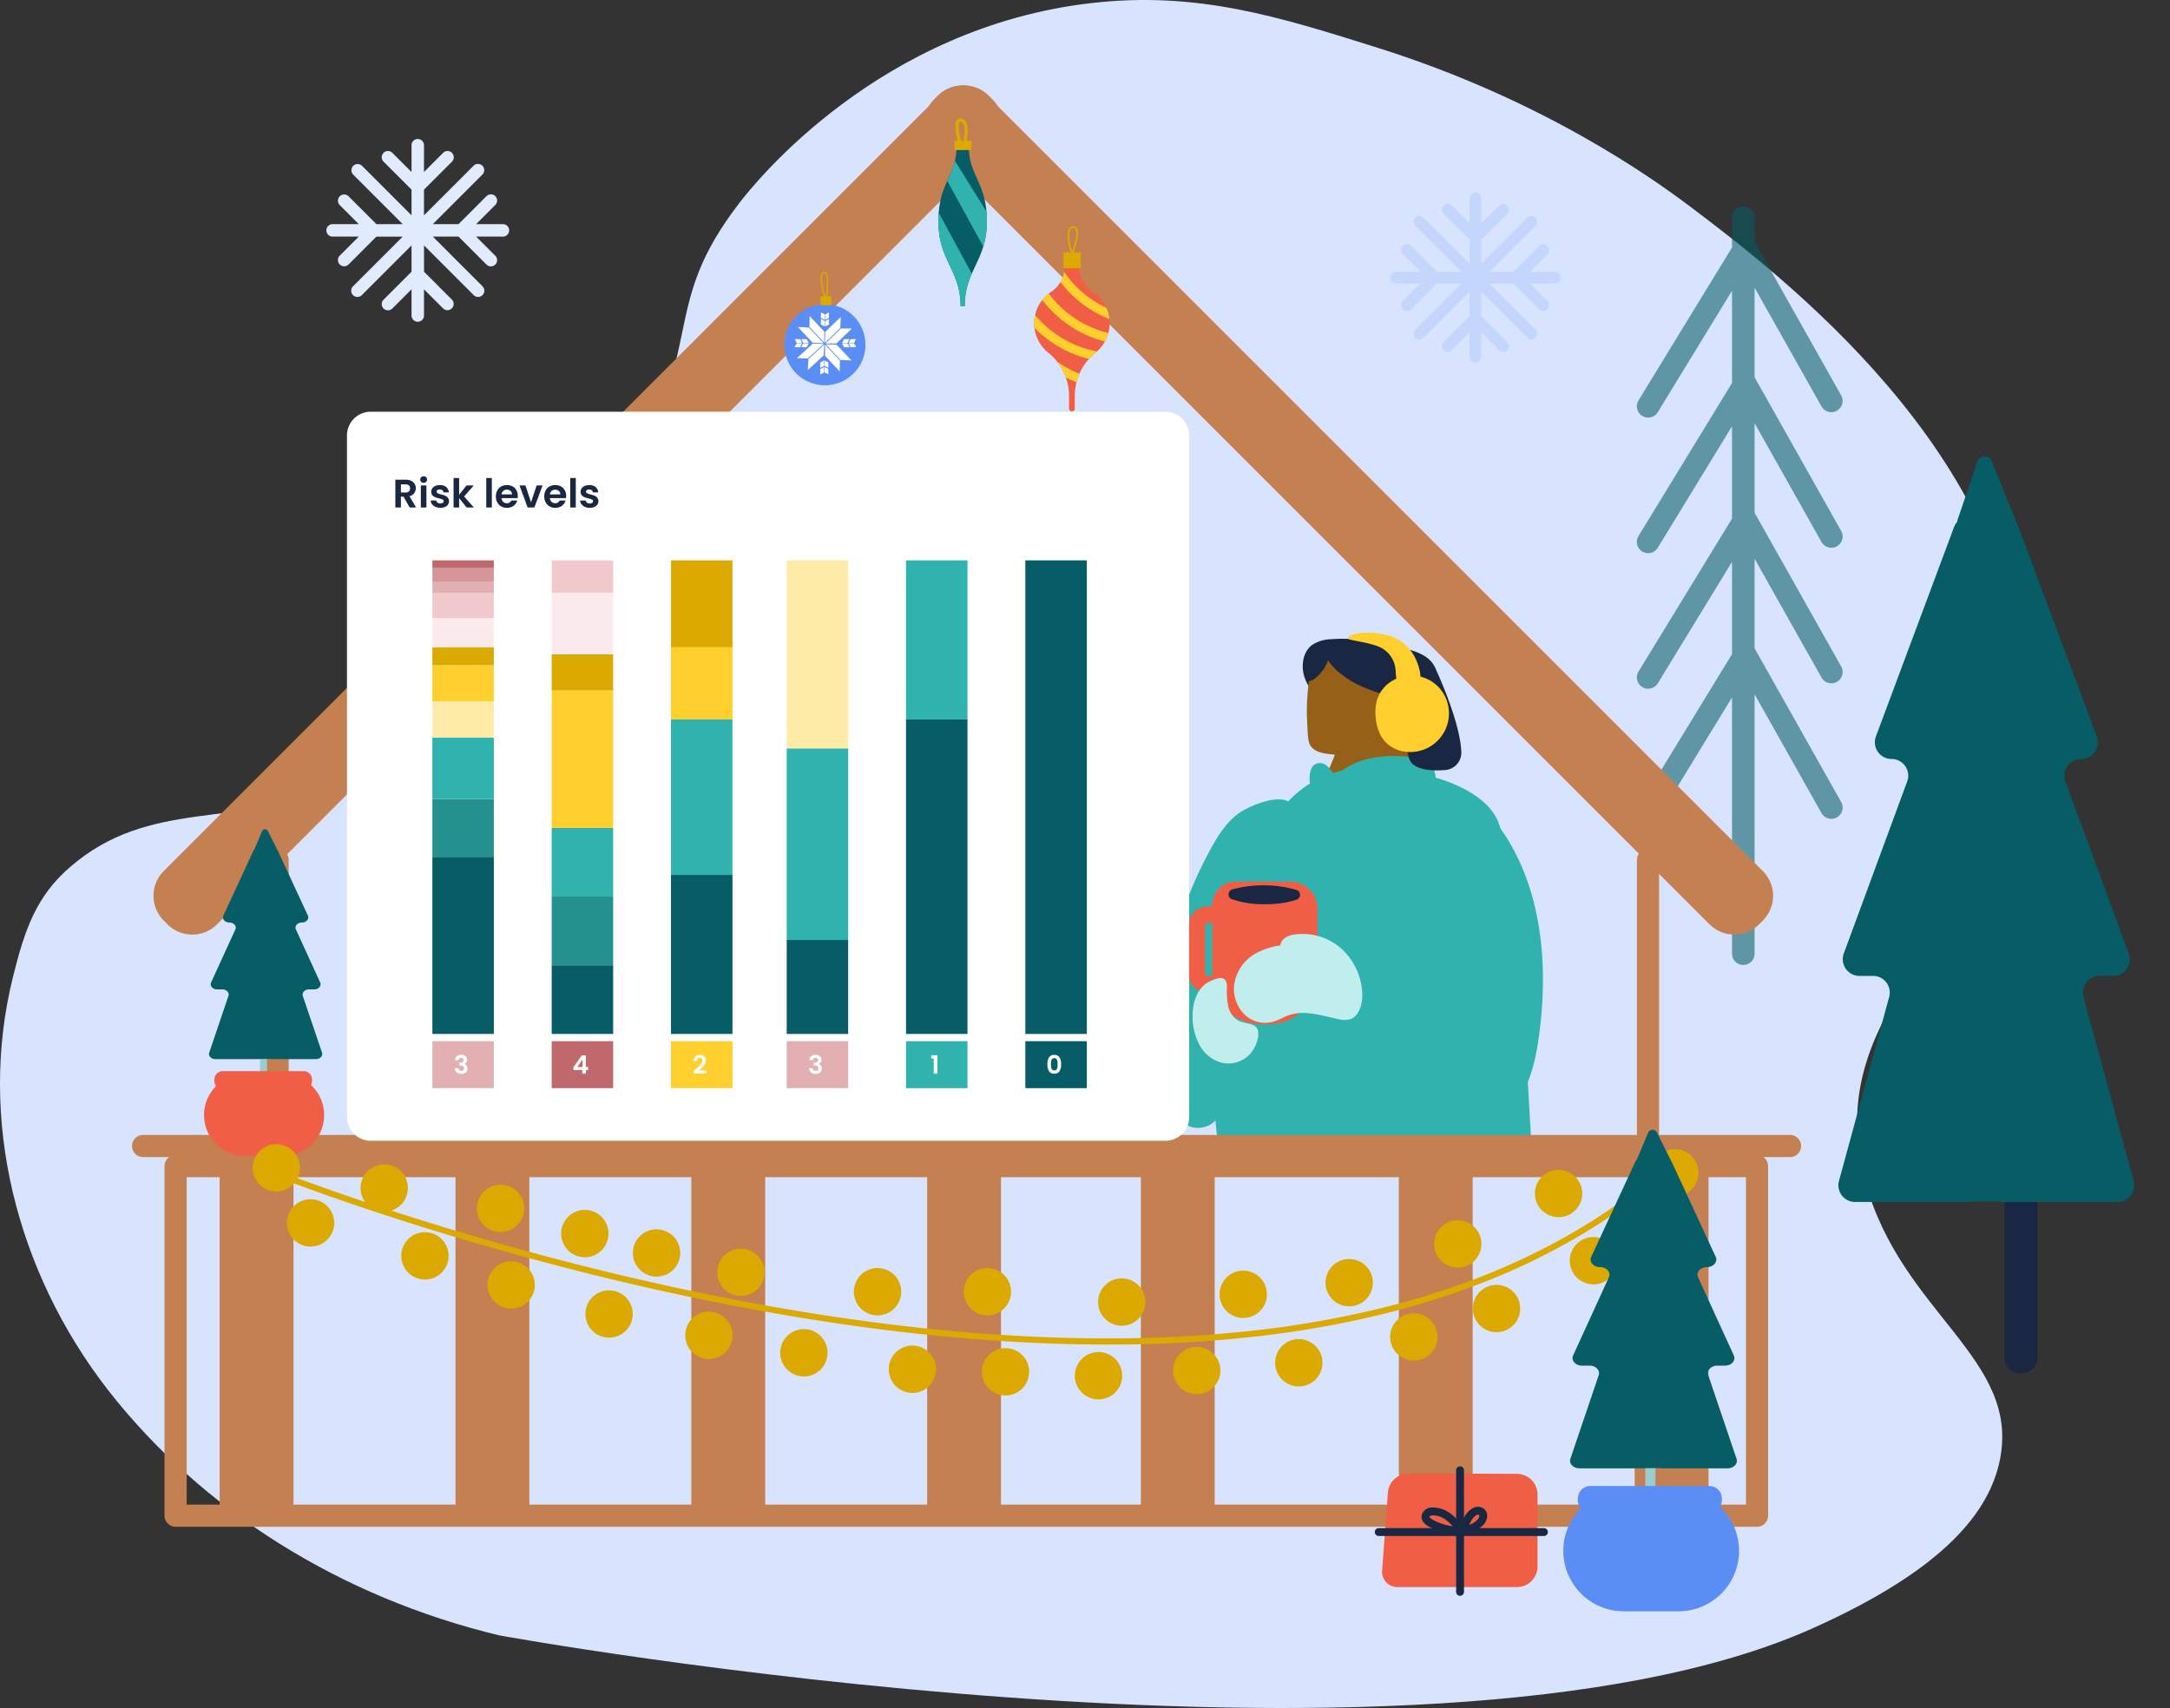
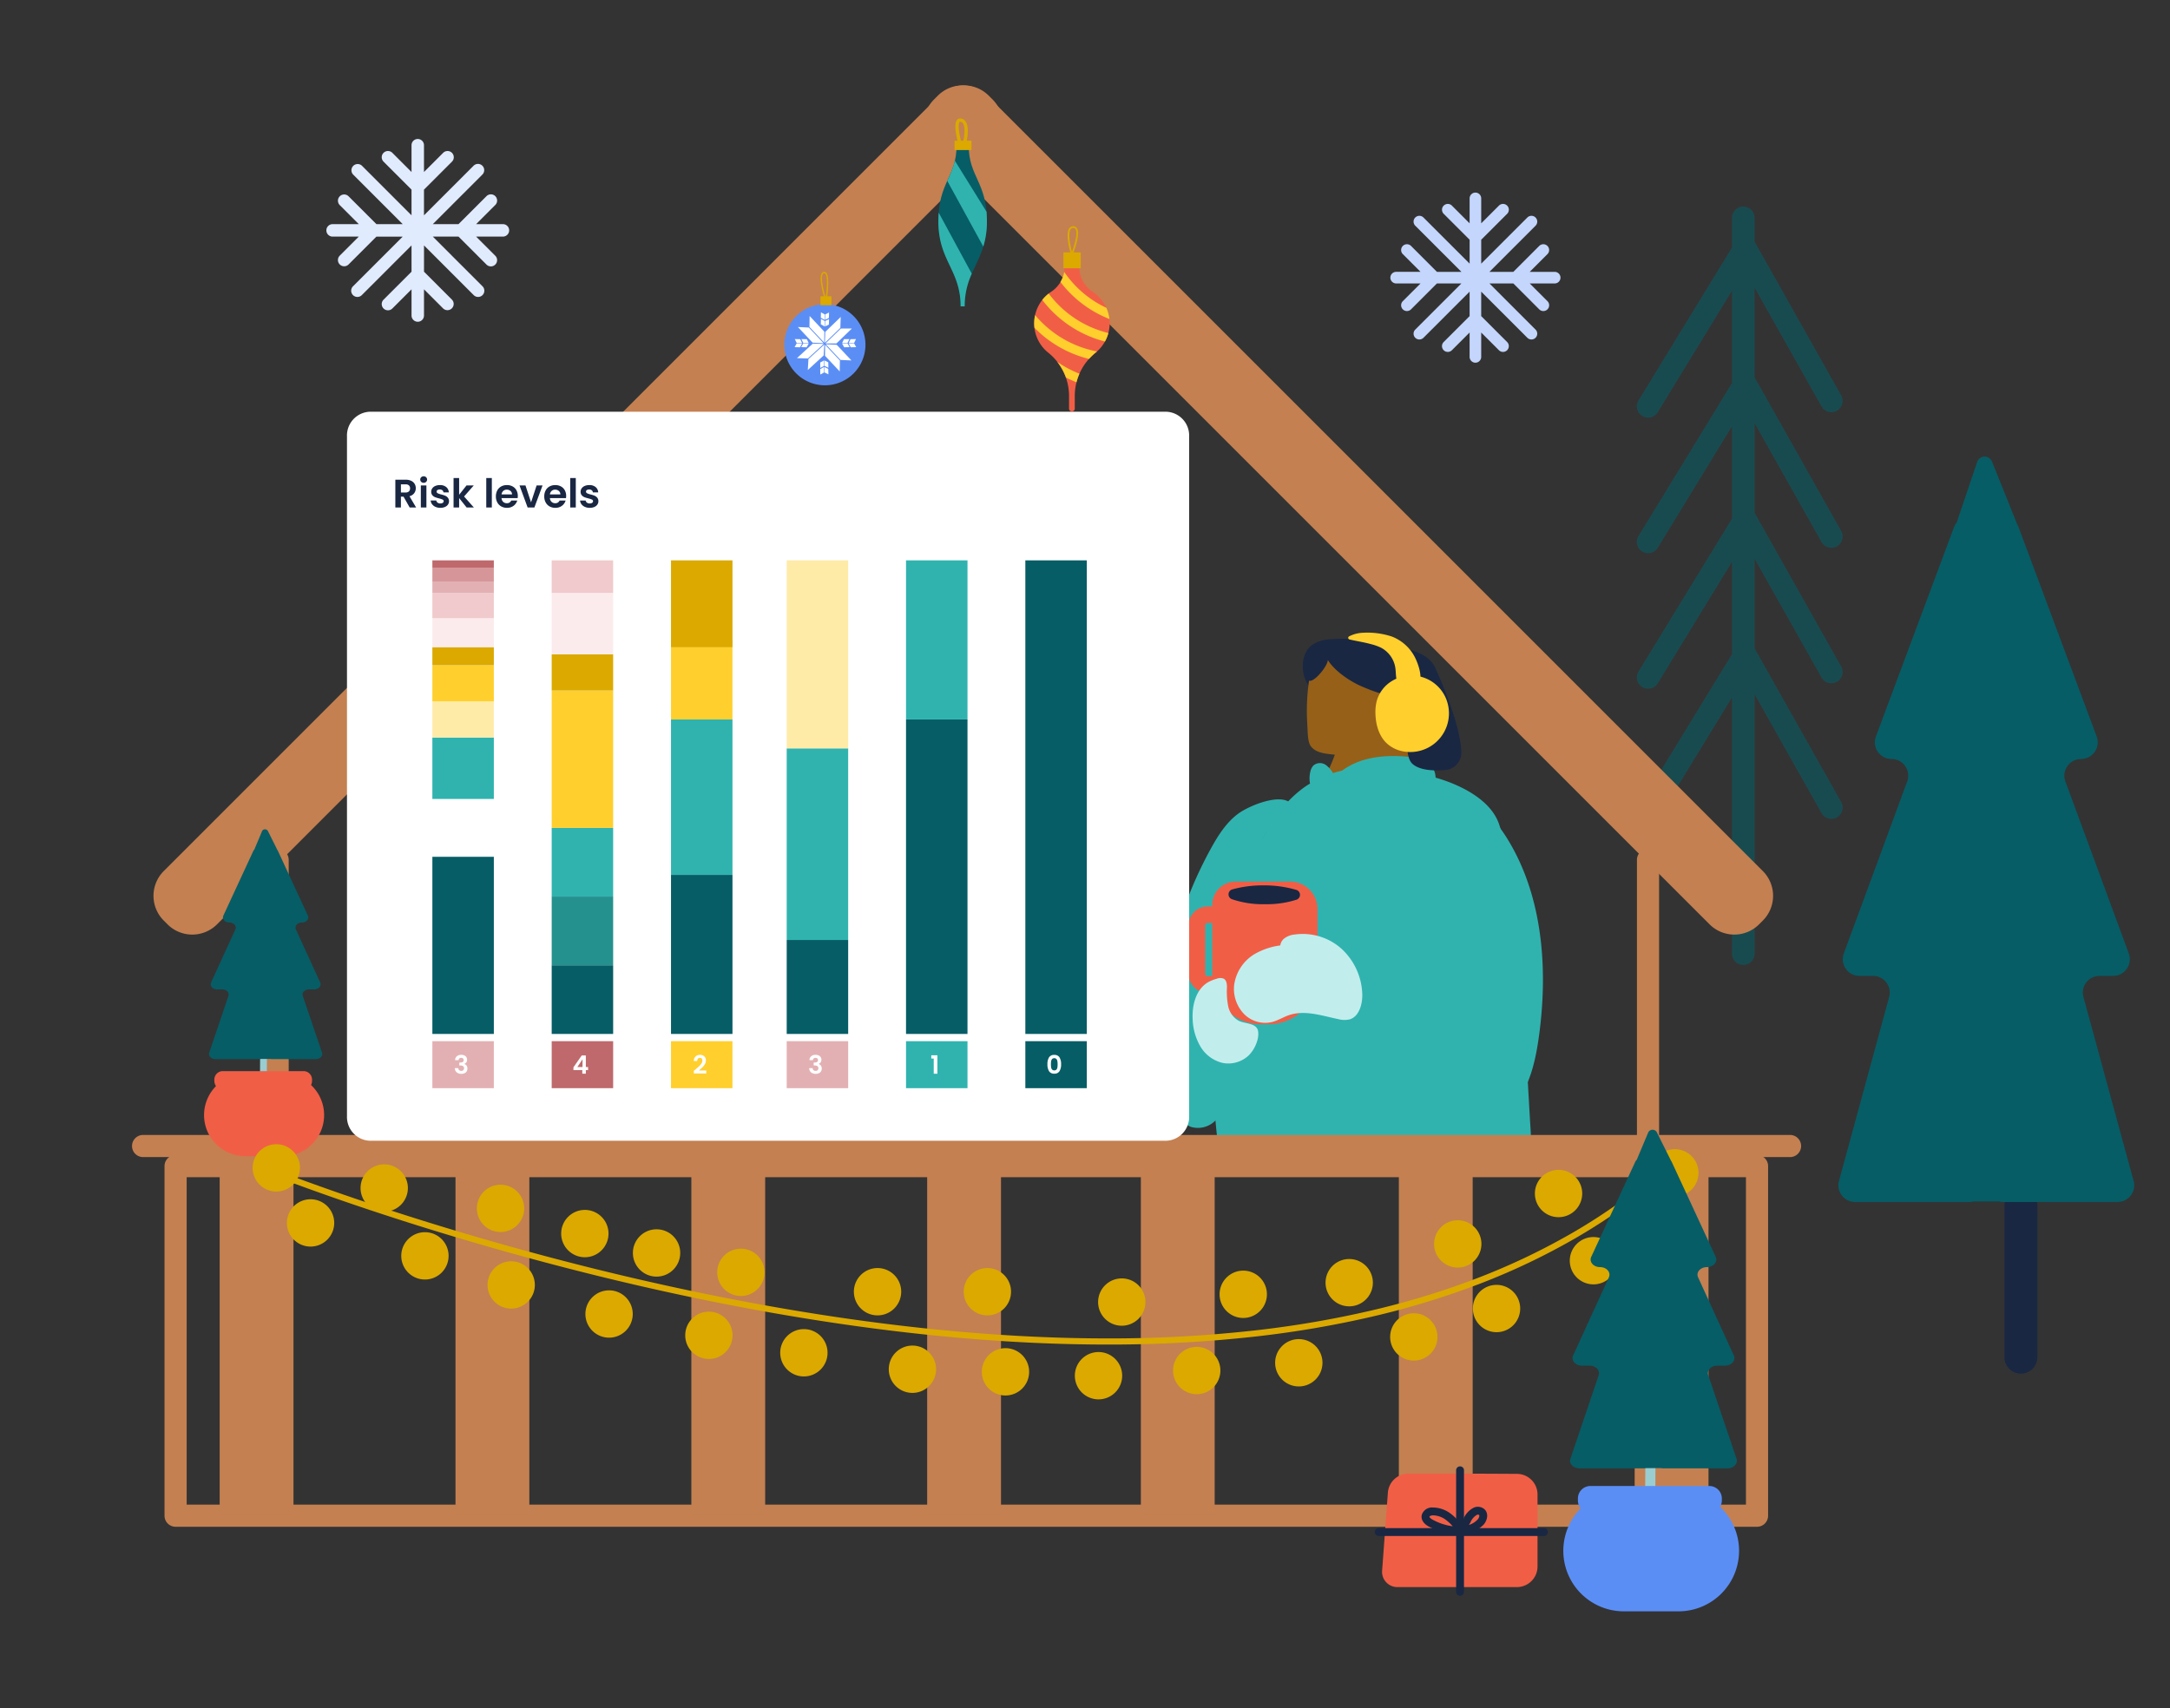
<svg xmlns="http://www.w3.org/2000/svg" width="600.166" height="472.455" viewBox="0 0 600.166 472.455">
  <rect x="0" y="0" width="600.166" height="472.455" fill="#333333" stroke="none" />
  <defs>
    <clipPath id="clip-path">
      <rect id="Rectangle_478" data-name="Rectangle 478" width="600.166" height="472.454" fill="none" />
    </clipPath>
    <clipPath id="clip-path-3">
      <rect id="Rectangle_465" data-name="Rectangle 465" width="559.256" height="472.454" fill="#d8e4fe" />
    </clipPath>
    <clipPath id="clip-path-4">
      <rect id="Rectangle_466" data-name="Rectangle 466" width="56.884" height="209.784" fill="none" />
    </clipPath>
  </defs>
  <g id="Group_1213" data-name="Group 1213" transform="translate(4058.583 -5553)">
    <g id="Group_1211" data-name="Group 1211" transform="translate(-4058.583 5553)">
      <g id="Group_897" data-name="Group 897" clip-path="url(#clip-path)">
        <g id="Group_896" data-name="Group 896">
          <g id="Group_895" data-name="Group 895" clip-path="url(#clip-path)">
            <g id="Group_891" data-name="Group 891">
              <g id="Group_890" data-name="Group 890">
                <g id="Group_889" data-name="Group 889" clip-path="url(#clip-path-3)">
-                   <path id="Path_2960" data-name="Path 2960" d="M172.023,137.554c23.754-43.306,10.054-52.306,32.527-81.489C208.7,50.674,243.082,7.459,302.132.818c29.116-3.273,51.5,3.775,78.995,12.431,45.4,14.3,75.7,35.844,86.739,44.2C491.408,75.26,558.593,126.1,559.251,192.8c.617,62.472-57.7,80.91-43.37,133.973,9.856,36.507,43.178,48.973,37.174,77.346-2.866,13.542-14.472,29.69-52.055,46.431-108.212,48.2-362.886,1.816-362.886,1.816-43.982-10.555-82.36-34.643-108.344-68C4.367,351.541-6.095,309.395,3.536,270.437,6.81,257.193,9.964,247.956,19.413,239.8c21.978-18.969,45.653-10.743,77.439-22.446,39.343-14.485,58.734-49.836,75.171-79.8" transform="translate(0 0)" fill="#d8e4fe" />
-                 </g>
+                   </g>
              </g>
            </g>
            <g id="Group_894" data-name="Group 894" transform="translate(462.737 65.511)" opacity="0.58">
              <g id="Group_893" data-name="Group 893" transform="translate(-10 -8.379)">
                <g id="Group_892" data-name="Group 892" clip-path="url(#clip-path-4)">
                  <path id="Path_2961" data-name="Path 2961" d="M414.037,153.6a3.12,3.12,0,1,0,5.438-3.062l-23.86-42.364c-.027-.046-.058-.088-.087-.132v-24.8L414.037,116.1a3.12,3.12,0,1,0,5.438-3.062l-23.86-42.364c-.027-.046-.058-.088-.087-.132V63.927a3.12,3.12,0,1,0-6.24,0v8.2L363.451,114.4a3.121,3.121,0,1,0,5.326,3.254l20.512-33.565v25.527L363.451,151.9a3.121,3.121,0,1,0,5.326,3.254l20.512-33.564v25.527l-25.837,42.279a3.121,3.121,0,1,0,5.326,3.254l20.512-33.565v25.527l-25.837,42.279a3.121,3.121,0,1,0,5.326,3.254l20.512-33.564V267.47a3.12,3.12,0,1,0,6.24,0V195.722l18.509,32.862a3.12,3.12,0,0,0,5.438-3.062l-23.86-42.363c-.027-.046-.058-.088-.087-.132v-24.8l18.509,32.863a3.12,3.12,0,1,0,5.438-3.062l-23.86-42.364c-.027-.046-.058-.088-.087-.132v-24.8Z" transform="translate(-362.993 -60.806)" fill="#065d66" />
                </g>
              </g>
            </g>
            <path id="Path_2962" data-name="Path 2962" d="M443.89,311.7a4.553,4.553,0,0,1-4.554-4.553V265.25a4.553,4.553,0,1,1,9.107,0v41.894a4.552,4.552,0,0,1-4.553,4.553" transform="translate(115.043 68.265)" fill="#192743" />
            <path id="Path_2963" data-name="Path 2963" d="M492.435,305.854l-13.879-50.873a4.615,4.615,0,0,1,4.452-5.829h3.762a4.615,4.615,0,0,0,4.331-6.21l-17.532-47.581a4.615,4.615,0,0,1,4.329-6.211,4.614,4.614,0,0,0,4.323-6.227l-21.582-57.838a5.267,5.267,0,0,0-.4-.835l-.005-.02-6.965-17.348a2.185,2.185,0,0,0-4.1.114l-5.542,16.37v.212a4.83,4.83,0,0,0-.888,1.508L421.16,182.924a4.615,4.615,0,0,0,4.324,6.227,4.615,4.615,0,0,1,4.329,6.211l-17.532,47.581a4.614,4.614,0,0,0,4.329,6.21h3.763a4.614,4.614,0,0,1,4.451,5.829l-13.878,50.873a4.614,4.614,0,0,0,4.452,5.828h31.668a4.6,4.6,0,0,0,1.094-.144h7.06a4.613,4.613,0,0,0,1.1.144h31.668a4.614,4.614,0,0,0,4.452-5.828" transform="translate(97.667 20.793)" fill="#065d66" />
            <path id="Path_2964" data-name="Path 2964" d="M322.013,147.742c-1.507-3.032-5.032-4.217-8.217-5.036-6.706-1.725-13.6-3.114-20.465-2.551a9.791,9.791,0,0,0-5.248,1.61c-2.671,2.037-3.137,6.2-1.874,9.413s3.864,5.632,6.511,7.745a26.864,26.864,0,0,0,8.576,4.993,11.5,11.5,0,0,0,9.518-.893c1.86-1.185,3.309-2.933,5.169-4.129,1.3-.838,2.8-1.412,4.028-2.372a7.755,7.755,0,0,0,2-8.78" transform="translate(74.77 36.667)" fill="#192743" />
            <path id="Path_2965" data-name="Path 2965" d="M320.1,151.747a3.86,3.86,0,0,1,1.293,1.523,6.827,6.827,0,0,1-6.833,9.936c3.057,6.083.82,15.559,3.669,21.318a5.146,5.146,0,0,1,.395,2.766c-.144,1.508,4.018-.736,3.094.467q-1.293,1.683-2.6,3.355A6.523,6.523,0,0,1,317.8,192.5a6.006,6.006,0,0,1-2.3.842c-4.982,1.017-10.119.859-15.184,1.3-5,.434-9.937,1.454-14.9,2.222a.846.846,0,0,1-.666-.082.821.821,0,0,1-.231-.447,7.9,7.9,0,0,1-.317-2.622,10.661,10.661,0,0,1,.867-3.049c.8-2.028,7.167-13.875,7.615-14.891a44.747,44.747,0,0,0,2.077-4.895c-2.395-.28-5.127-.381-6.622-2.327-.829-1.08-.845-3.426-.925-4.785q-.1-1.809-.173-3.62a59.152,59.152,0,0,1,.588-9.725c1.523.449,5.2-4.163,5.2-5.752,1.8,3,6.181,5.964,9.4,7.328,2.5,1.059,6.789,2.9,9.559,2.353s5.039-4.676,8.313-2.6" transform="translate(74.415 37.882)" fill="#966018" />
            <path id="Path_2966" data-name="Path 2966" d="M307.49,139.726a21.587,21.587,0,0,0-7.955-1.016,9.162,9.162,0,0,0-3.812,1.006.463.463,0,0,0,.131.844c1.926.456,3.931.745,5.825,1.264a15.005,15.005,0,0,1,2.842.989,7.591,7.591,0,0,1,3.99,5.436c.313,1.89-.058,4.011,1.422,5.45a3.336,3.336,0,0,0,3.682.609c3.06-1.42,1.672-5.844.64-8.169a11.987,11.987,0,0,0-6.765-6.414" transform="translate(77.379 36.32)" fill="#ffcf2e" />
            <path id="Path_2967" data-name="Path 2967" d="M268.159,278.68c-.362-1.544-.6-3.134-.814-4.711a162.273,162.273,0,0,1,7.076-73.18c3.577-10.526,8.689-21.142,17.477-26.967.256-.169.522-.312.781-.471a8.02,8.02,0,0,1,.081-3.252,3.74,3.74,0,0,1,.811-1.706,2.776,2.776,0,0,1,3.571-.119,7.013,7.013,0,0,1,1.892,2.175q1.253-.4,2.536-.688c5.359-3.993,12.573-4.49,19.152-3.734a9.119,9.119,0,0,1,4.79,1.57,5.7,5.7,0,0,1,1.9,4.112c.206.061.414.116.62.178,6.009,1.81,14.545,5.739,16.93,12.678,3.147,9.154.395,19.528,1.629,29,.694,5.33,2.536,10.391,3.7,15.622,1.464,6.555,1.856,13.332,2.242,20.066l1.011,17.588a105.6,105.6,0,0,1,.227,11.835Z" transform="translate(69.636 43.398)" fill="#30b3af" />
            <path id="Path_2968" data-name="Path 2968" d="M275.82,179.127c-3.418,2.473-5.8,6.3-7.892,10.154-11.058,20.341-16.549,45.241-10.793,68.048.883,3.5,2.4,7.343,5.542,8.5a6.814,6.814,0,0,0,6.741-1.748,18.1,18.1,0,0,0,4.109-6.43c1.259-2.946,2.28-6.191,1.8-9.4-.623-4.2-3.657-7.493-4.82-11.549-1.118-3.9-.415-8.114.4-12.1A225.468,225.468,0,0,1,279.1,195.01a66.716,66.716,0,0,1,3.932-9.868c1.652-3.09,4.782-6.53,6.717-9.238-3.274-2.078-11.011,1.114-13.926,3.223" transform="translate(66.726 45.885)" fill="#30b3af" />
            <path id="Path_2969" data-name="Path 2969" d="M279.221,232.72h2.054A13.523,13.523,0,0,0,294.8,219.2V200.81a7.562,7.562,0,0,0-7.561-7.561H272.161a6.463,6.463,0,0,0-6.463,6.463V219.2a13.523,13.523,0,0,0,13.523,13.523" transform="translate(69.575 50.604)" fill="#f15e46" />
            <path id="Path_2970" data-name="Path 2970" d="M270.29,195.2a1.427,1.427,0,0,0-.144,2.685,26.48,26.48,0,0,0,9.186,1.406,27.383,27.383,0,0,0,8.781-1.261,1.426,1.426,0,0,0-.064-2.692,31.383,31.383,0,0,0-9.114-1.258,31.793,31.793,0,0,0-8.645,1.119" transform="translate(70.51 50.823)" fill="#192743" />
            <path id="Path_2971" data-name="Path 2971" d="M265.75,222.569h5.171v-4.591H265.75a.641.641,0,0,1-.642-.64V203.932a.641.641,0,0,1,.642-.641h3.185V198.7H265.75a5.238,5.238,0,0,0-5.233,5.232v13.407a5.238,5.238,0,0,0,5.233,5.23" transform="translate(68.218 52.031)" fill="#f15e46" />
            <path id="Path_2972" data-name="Path 2972" d="M342.06,188.92c8.155,15.231,9.387,33.9,7.008,51.351-.779,5.71-1.971,11.5-4.835,16.354s-7.692,8.648-12.977,8.649c-3.186,0-6.234-1.335-9.155-2.723-8.258-3.924-16.467-8.606-22.515-15.9-1.9-2.284-4.765-4.861-5.715-7.764-1.167-3.561-1.385-8.227-1.375-12.01a11.755,11.755,0,0,1,4.375-9.165c1.888-1.494,4.477-1.474,6.714-.758A62.215,62.215,0,0,1,310,219.969c.925.418,2.1.727,2.832-.024a3.2,3.2,0,0,0,.622-2.075c.574-10.173-.469-20.765,2.979-30.237,1.943-5.339,6.659-11.588,12.511-11.377,5.685.206,10.569,7.913,13.112,12.663" transform="translate(76.592 46.153)" fill="#30b3af" />
            <path id="Path_2973" data-name="Path 2973" d="M285.457,207.755a19.078,19.078,0,0,0-9.459,2.64,11.844,11.844,0,0,0-5.487,8.487,10.033,10.033,0,0,0,2.878,8.131,8.207,8.207,0,0,0,7.76,2.037c1.562-.43,2.984-1.331,4.521-1.859,4.39-1.505,9.084.163,13.607,1.089a6.357,6.357,0,0,0,3.329.038c2.459-.843,3.423-4.138,3.341-6.953a17.787,17.787,0,0,0-5.97-12.741,16.1,16.1,0,0,0-12.717-3.739,5.577,5.577,0,0,0-2.974,1.16,2.957,2.957,0,0,0-.921,3.1" transform="translate(70.822 53.61)" fill="#c1eeed" />
            <path id="Path_2974" data-name="Path 2974" d="M276.868,235.837a8.209,8.209,0,0,1-7.15,2.042,9.763,9.763,0,0,1-6.149-4.528,15.869,15.869,0,0,1-2.151-7.466c-.231-3.95.9-8.437,4.347-10.38a10.817,10.817,0,0,1,2.338-.919,2.5,2.5,0,0,1,1.921,0c.776.447.877,1.507.873,2.4a21.249,21.249,0,0,0,.329,5.138,6.056,6.056,0,0,0,2.895,4.078c1.794.91,5.07.579,5.4,2.975.315,2.261-1.065,5.153-2.657,6.658" transform="translate(68.447 56.14)" fill="#c1eeed" />
            <path id="Path_2975" data-name="Path 2975" d="M316.029,146.141s7.094,14.862,7.382,23.705a4.81,4.81,0,0,1-4.468,4.881c-3.039.251-7.135.154-9.141-1.793-3.411-3.314.437-19.733.437-19.733Z" transform="translate(80.754 38.268)" fill="#192743" />
            <path id="Path_2976" data-name="Path 2976" d="M321.079,154.679A10.7,10.7,0,0,1,309.3,169.088a9.158,9.158,0,0,1-4.569-2.135c-2.271-2.04-3.176-5.237-3.259-8.288a12.552,12.552,0,0,1,.279-3.23,9.379,9.379,0,0,1,4.442-5.936,10.362,10.362,0,0,1,14.891,5.18" transform="translate(78.94 38.78)" fill="#ffcf2e" />
            <path id="Path_2977" data-name="Path 2977" d="M487.5,254.916H32a3.063,3.063,0,1,1,0-6.126H487.5a3.063,3.063,0,0,1,0,6.126" transform="translate(7.578 65.147)" fill="#c48051" />
            <path id="Path_2978" data-name="Path 2978" d="M36.48,236.044,250.964,21.56a9.682,9.682,0,0,1,13.694,0l1.04,1.04a9.683,9.683,0,0,1,0,13.692L51.213,250.777a9.684,9.684,0,0,1-13.694,0l-1.04-1.041a9.681,9.681,0,0,1,0-13.692" transform="translate(8.81 4.903)" fill="#c48051" />
            <path id="Path_2979" data-name="Path 2979" d="M419.8,250.776,205.318,36.292a9.682,9.682,0,0,1,0-13.694l1.04-1.04a9.683,9.683,0,0,1,13.692,0L434.535,236.043a9.685,9.685,0,0,1,0,13.694l-1.041,1.04a9.683,9.683,0,0,1-13.692,0" transform="translate(53.021 4.903)" fill="#c48051" />
            <path id="Path_2980" data-name="Path 2980" d="M61.485,277.441a3.062,3.062,0,0,1-3.063-3.063V189.169a3.063,3.063,0,1,1,6.125,0v85.209a3.062,3.062,0,0,1-3.063,3.063" transform="translate(15.298 48.733)" fill="#c48051" />
            <path id="Path_2981" data-name="Path 2981" d="M361.849,277.441a3.062,3.062,0,0,1-3.063-3.063V189.169a3.063,3.063,0,1,1,6.125,0v85.209a3.062,3.062,0,0,1-3.063,3.063" transform="translate(93.951 48.733)" fill="#c48051" />
            <path id="Path_2982" data-name="Path 2982" d="M476.506,356.021H39.123a3.064,3.064,0,0,1-3.064-3.064v-96.7a3.063,3.063,0,0,1,3.064-3.063H476.506a3.062,3.062,0,0,1,3.063,3.063v96.7a3.063,3.063,0,0,1-3.063,3.064M42.185,349.895H473.444V259.321H42.185Z" transform="translate(9.442 66.301)" fill="#c48051" />
            <rect id="Rectangle_467" data-name="Rectangle 467" width="20.419" height="96.357" transform="translate(60.755 322.56)" fill="#c48051" />
            <rect id="Rectangle_468" data-name="Rectangle 468" width="20.419" height="96.357" transform="translate(125.981 322.56)" fill="#c48051" />
            <rect id="Rectangle_469" data-name="Rectangle 469" width="20.419" height="96.357" transform="translate(191.207 322.56)" fill="#c48051" />
            <rect id="Rectangle_470" data-name="Rectangle 470" width="20.419" height="96.357" transform="translate(256.432 322.56)" fill="#c48051" />
            <rect id="Rectangle_471" data-name="Rectangle 471" width="20.419" height="96.357" transform="translate(315.532 322.56)" fill="#c48051" />
            <rect id="Rectangle_472" data-name="Rectangle 472" width="20.419" height="96.357" transform="translate(386.884 322.56)" fill="#c48051" />
            <rect id="Rectangle_473" data-name="Rectangle 473" width="20.419" height="96.357" transform="translate(452.11 322.56)" fill="#c48051" />
            <path id="Path_2983" data-name="Path 2983" d="M302.665,303.946H82.358a6.578,6.578,0,0,1-6.306-6.819V109.113a6.578,6.578,0,0,1,6.306-6.819H302.665a6.577,6.577,0,0,1,6.305,6.819V297.127a6.577,6.577,0,0,1-6.305,6.819" transform="translate(19.915 11.595)" fill="#fff" />
            <path id="Path_2984" data-name="Path 2984" d="M66.438,258.159H56.174a11.364,11.364,0,1,1,0-22.727H66.438a11.364,11.364,0,1,1,0,22.727" transform="translate(11.734 61.65)" fill="#f15e46" />
            <path id="Path_2985" data-name="Path 2985" d="M58.437,208.341l-.271,41.626c.64-.044,1.281-.1,1.919-.095l.24-51.76a.944.944,0,1,0-1.888,0v7.151l-4.371-5.651a.945.945,0,1,0-1.49,1.162L58.4,208.3c.011.015.026.026.039.04" transform="translate(13.715 51.629)" fill="#9acdd0" />
            <path id="Path_2986" data-name="Path 2986" d="M77.066,243.56l-5.312-15.685c-.307-.906.539-1.8,1.7-1.8H74.9c1.229,0,2.083-.986,1.658-1.914l-6.712-14.67c-.424-.93.429-1.915,1.658-1.915s2.086-.991,1.654-1.919l-8.261-17.834a1.442,1.442,0,0,0-.153-.257v-.006l-2.668-5.349a.918.918,0,0,0-1.567.035l-2.121,5.047v.064a1.483,1.483,0,0,0-.341.466l-8.261,17.834c-.43.929.423,1.919,1.654,1.919s2.083.985,1.658,1.915l-6.712,14.67c-.424.929.429,1.914,1.658,1.914h1.44c1.165,0,2.011.892,1.7,1.8L45.872,243.56c-.307.9.54,1.8,1.7,1.8H59.7a2.162,2.162,0,0,0,.419-.044h2.7a2.152,2.152,0,0,0,.419.044H75.363c1.165,0,2.01-.892,1.7-1.8" transform="translate(11.995 47.603)" fill="#065d66" />
            <path id="Path_2987" data-name="Path 2987" d="M71.659,241.107H49.326c-1.295-1.262-2.345-2.312-2.345-3.606v-.356a2.345,2.345,0,0,1,2.345-2.345H71.659A2.345,2.345,0,0,1,74,237.145v.356c0,1.295-1.05,2.345-2.345,3.606" transform="translate(12.302 61.484)" fill="#f15e46" />
            <path id="Path_2988" data-name="Path 2988" d="M291.1,304.827c-26.451,0-55.065-2.521-85.528-7.55-18.624-3.074-37.992-7.1-57.568-11.98-15.659-3.9-31.485-8.346-47.039-13.214-26.488-8.291-43.228-15.026-43.394-15.093a.85.85,0,0,1,.636-1.575c.166.067,16.861,6.784,43.295,15.057,15.523,4.858,31.318,9.294,46.945,13.186,19.531,4.863,38.854,8.883,57.431,11.949,30.36,5.01,58.874,7.522,85.22,7.522a359.87,359.87,0,0,0,41.938-2.338,280.187,280.187,0,0,0,30.853-5.329,224.786,224.786,0,0,0,29.281-8.908,184.789,184.789,0,0,0,27.115-12.947,160.734,160.734,0,0,0,24.361-17.45.849.849,0,1,1,1.116,1.281,162.431,162.431,0,0,1-24.622,17.638,186.491,186.491,0,0,1-27.368,13.068,226.507,226.507,0,0,1-29.507,8.976,281.909,281.909,0,0,1-31.046,5.361A361.625,361.625,0,0,1,291.1,304.827Z" transform="translate(15.159 67.088)" fill="#dba900" />
            <path id="Path_2989" data-name="Path 2989" d="M75.972,269.432a6.545,6.545,0,1,0-6.545,6.545,6.545,6.545,0,0,0,6.545-6.545" transform="translate(16.466 68.839)" fill="#dba900" />
            <path id="Path_2990" data-name="Path 2990" d="M92.117,261.784a6.545,6.545,0,1,0-6.545,6.545,6.545,6.545,0,0,0,6.545-6.545" transform="translate(20.694 66.836)" fill="#dba900" />
            <path id="Path_2991" data-name="Path 2991" d="M101.039,276.654a6.545,6.545,0,1,0-6.545,6.545,6.545,6.545,0,0,0,6.545-6.545" transform="translate(23.03 70.73)" fill="#dba900" />
            <path id="Path_2992" data-name="Path 2992" d="M117.608,266.245a6.545,6.545,0,1,0-6.545,6.545,6.545,6.545,0,0,0,6.545-6.545" transform="translate(27.369 68.004)" fill="#dba900" />
            <path id="Path_2993" data-name="Path 2993" d="M119.944,283.027a6.545,6.545,0,1,0-6.545,6.545,6.545,6.545,0,0,0,6.545-6.545" transform="translate(27.98 72.399)" fill="#dba900" />
            <path id="Path_2994" data-name="Path 2994" d="M136.09,271.768a6.545,6.545,0,1,0-6.545,6.545,6.545,6.545,0,0,0,6.545-6.545" transform="translate(32.208 69.451)" fill="#dba900" />
            <path id="Path_2995" data-name="Path 2995" d="M141.4,289.4a6.545,6.545,0,1,0-6.545,6.545A6.545,6.545,0,0,0,141.4,289.4" transform="translate(33.599 74.068)" fill="#dba900" />
            <path id="Path_2996" data-name="Path 2996" d="M151.808,276.017a6.545,6.545,0,1,0-6.545,6.545,6.545,6.545,0,0,0,6.545-6.545" transform="translate(36.324 70.563)" fill="#dba900" />
            <path id="Path_2997" data-name="Path 2997" d="M163.279,294.073a6.545,6.545,0,1,0-6.545,6.545,6.545,6.545,0,0,0,6.545-6.545" transform="translate(39.328 75.291)" fill="#dba900" />
            <path id="Path_2998" data-name="Path 2998" d="M170.289,280.265a6.545,6.545,0,1,0-6.545,6.545,6.545,6.545,0,0,0,6.545-6.545" transform="translate(41.164 71.676)" fill="#dba900" />
            <path id="Path_2999" data-name="Path 2999" d="M184.1,297.9a6.545,6.545,0,1,0-6.545,6.545A6.545,6.545,0,0,0,184.1,297.9" transform="translate(44.779 76.293)" fill="#dba900" />
            <path id="Path_3000" data-name="Path 3000" d="M200.243,284.514a6.545,6.545,0,1,0-6.545,6.545,6.545,6.545,0,0,0,6.545-6.545" transform="translate(49.007 72.788)" fill="#dba900" />
            <path id="Path_3001" data-name="Path 3001" d="M207.89,301.508a6.545,6.545,0,1,0-6.545,6.545,6.545,6.545,0,0,0,6.545-6.545" transform="translate(51.01 77.238)" fill="#dba900" />
            <path id="Path_3002" data-name="Path 3002" d="M228.283,302.074a6.545,6.545,0,1,0-6.545,6.545,6.545,6.545,0,0,0,6.545-6.545" transform="translate(56.35 77.386)" fill="#dba900" />
            <path id="Path_3003" data-name="Path 3003" d="M248.675,302.924a6.545,6.545,0,1,0-6.545,6.545,6.545,6.545,0,0,0,6.545-6.545" transform="translate(61.69 77.609)" fill="#dba900" />
            <path id="Path_3004" data-name="Path 3004" d="M270.2,301.791a6.545,6.545,0,1,0-6.545,6.545,6.545,6.545,0,0,0,6.545-6.545" transform="translate(67.326 77.312)" fill="#dba900" />
            <path id="Path_3005" data-name="Path 3005" d="M292.578,300.092a6.546,6.546,0,1,0-6.546,6.545,6.546,6.546,0,0,0,6.546-6.545" transform="translate(73.185 76.867)" fill="#dba900" />
            <path id="Path_3006" data-name="Path 3006" d="M317.786,294.427a6.546,6.546,0,1,0-6.545,6.545,6.546,6.546,0,0,0,6.545-6.545" transform="translate(79.786 75.384)" fill="#dba900" />
            <path id="Path_3007" data-name="Path 3007" d="M335.913,288.2a6.545,6.545,0,1,0-6.545,6.545,6.545,6.545,0,0,0,6.545-6.545" transform="translate(84.533 73.752)" fill="#dba900" />
            <path id="Path_3008" data-name="Path 3008" d="M357.154,277.716a6.545,6.545,0,1,0-6.545,6.545,6.545,6.545,0,0,0,6.545-6.545" transform="translate(90.096 71.008)" fill="#dba900" />
            <path id="Path_3009" data-name="Path 3009" d="M375,258.456A6.545,6.545,0,1,0,368.453,265,6.545,6.545,0,0,0,375,258.456" transform="translate(94.768 65.965)" fill="#dba900" />
            <path id="Path_3010" data-name="Path 3010" d="M68.464,257.371a6.545,6.545,0,1,0-6.545,6.545,6.545,6.545,0,0,0,6.545-6.545" transform="translate(14.5 65.681)" fill="#dba900" />
            <path id="Path_3011" data-name="Path 3011" d="M349.507,262.988a6.545,6.545,0,1,0-6.545,6.545,6.545,6.545,0,0,0,6.545-6.545" transform="translate(88.093 67.151)" fill="#dba900" />
            <path id="Path_3012" data-name="Path 3012" d="M327.414,274.034a6.545,6.545,0,1,0-6.545,6.545,6.545,6.545,0,0,0,6.545-6.545" transform="translate(82.308 70.044)" fill="#dba900" />
            <path id="Path_3013" data-name="Path 3013" d="M303.624,282.531a6.545,6.545,0,1,0-6.545,6.545,6.545,6.545,0,0,0,6.545-6.545" transform="translate(76.078 72.269)" fill="#dba900" />
            <path id="Path_3014" data-name="Path 3014" d="M280.4,285.08a6.545,6.545,0,1,0-6.545,6.545,6.545,6.545,0,0,0,6.545-6.545" transform="translate(69.996 72.936)" fill="#dba900" />
            <path id="Path_3015" data-name="Path 3015" d="M253.773,286.78a6.545,6.545,0,1,0-6.545,6.545,6.545,6.545,0,0,0,6.545-6.545" transform="translate(63.025 73.382)" fill="#dba900" />
            <path id="Path_3016" data-name="Path 3016" d="M224.317,284.514a6.545,6.545,0,1,0-6.545,6.545,6.545,6.545,0,0,0,6.545-6.545" transform="translate(55.311 72.788)" fill="#dba900" />
            <path id="Path_3017" data-name="Path 3017" d="M374.513,360.166H359.391a16.742,16.742,0,0,1,0-33.485h15.122a16.742,16.742,0,1,1,0,33.485" transform="translate(89.725 85.544)" fill="#5b8ef5" />
            <path id="Path_3018" data-name="Path 3018" d="M362.725,286.769l-.4,61.328c.943-.064,1.886-.149,2.829-.139l.352-76.258a1.391,1.391,0,1,0-2.781,0v10.535l-6.441-8.324a1.392,1.392,0,1,0-2.2,1.711l8.578,11.088c.018.023.039.038.058.059" transform="translate(92.644 70.781)" fill="#9acdd0" />
            <path id="Path_3019" data-name="Path 3019" d="M390.173,338.657l-7.827-23.11c-.452-1.333.795-2.647,2.511-2.647h2.121c1.811,0,3.068-1.452,2.442-2.822l-9.888-21.613c-.626-1.369.632-2.821,2.442-2.821s3.074-1.459,2.439-2.829l-12.172-26.273a2.3,2.3,0,0,0-.225-.38l0-.009-3.928-7.88a1.353,1.353,0,0,0-2.309.05l-3.127,7.436v.1a2.177,2.177,0,0,0-.5.685l-12.172,26.273c-.633,1.37.623,2.829,2.439,2.829s3.068,1.452,2.442,2.821l-9.888,21.613c-.626,1.369.631,2.822,2.442,2.822h2.122c1.716,0,2.962,1.315,2.51,2.647l-7.827,23.11c-.452,1.334.795,2.647,2.511,2.647h17.86a3.187,3.187,0,0,0,.617-.066h3.981a3.188,3.188,0,0,0,.618.066h17.859c1.716,0,2.963-1.314,2.511-2.647" transform="translate(90.111 64.849)" fill="#065d66" />
            <path id="Path_3020" data-name="Path 3020" d="M382.206,335.042H349.3c-1.908-1.859-3.454-3.406-3.454-5.314V329.2a3.454,3.454,0,0,1,3.454-3.455h32.9a3.454,3.454,0,0,1,3.454,3.455v.524c0,1.908-1.546,3.455-3.454,5.314" transform="translate(90.563 85.3)" fill="#5b8ef5" />
            <path id="Path_3021" data-name="Path 3021" d="M310.183,323.027c7.731-.039,22.1.03,30.06.076a5.708,5.708,0,0,1,5.675,5.711v19.9a5.712,5.712,0,0,1-5.711,5.711H307.138a4.216,4.216,0,0,1-4.2-4.526l1.591-21.6a5.705,5.705,0,0,1,5.658-5.273" transform="translate(79.322 84.584)" fill="#f15e46" />
            <path id="Path_3022" data-name="Path 3022" d="M320.242,357.254a1.087,1.087,0,0,1-1.088-1.088V322.5a1.088,1.088,0,0,1,2.175,0v33.666a1.087,1.087,0,0,1-1.088,1.088" transform="translate(83.573 84.164)" fill="#192743" />
            <path id="Path_3023" data-name="Path 3023" d="M348.107,337.151H302.417a1.087,1.087,0,0,1,0-2.174h45.689a1.087,1.087,0,1,1,0,2.174" transform="translate(78.906 87.716)" fill="#192743" />
            <path id="Path_3024" data-name="Path 3024" d="M322.863,338.012a1.782,1.782,0,0,1-.445-.057,1.742,1.742,0,0,1-.516-.241c-2.472.676-6.119-.844-8.133-1.846-1.628-.81-2.424-2.054-2.131-3.329a2.951,2.951,0,0,1,3.044-2.042,8.265,8.265,0,0,1,4.968,1.715,14.825,14.825,0,0,1,2.7,2.683,9.639,9.639,0,0,0,.845-1.336,6.094,6.094,0,0,1,2.839-3.027,2.762,2.762,0,0,1,3,.5c1.157,1.177.718,3.039-.283,4.194a9.579,9.579,0,0,1-5.314,2.709,2.509,2.509,0,0,1-.572.074m-8.027-5.34h-.1c-.543.013-.948.221-.978.352s.271.544.98.9a16.02,16.02,0,0,0,5.45,1.773,11.527,11.527,0,0,0-1.83-1.731,6.074,6.074,0,0,0-3.521-1.291m12.025-.129a4.293,4.293,0,0,0-1.772,2.083c-.13.23-.264.467-.406.7a5.723,5.723,0,0,0,2.422-1.526c.4-.457.54-1.076.376-1.244a.655.655,0,0,0-.62-.016" transform="translate(81.589 86.492)" fill="#192743" />
            <path id="Path_3025" data-name="Path 3025" d="M226.677,74.083a10.427,10.427,0,0,1,4.65-8.685,8.227,8.227,0,0,0,3.751-6.82h4.068A8.227,8.227,0,0,0,242.9,65.4,10.433,10.433,0,0,1,243.7,82.17a15.348,15.348,0,0,0-5.8,11.856v3.728a.8.8,0,0,1-1.592,0V94.025a15.347,15.347,0,0,0-5.8-11.855,10.408,10.408,0,0,1-3.844-8.087" transform="translate(59.357 15.339)" fill="#f15e46" />
            <rect id="Rectangle_474" data-name="Rectangle 474" width="4.805" height="4.393" transform="translate(294.111 69.817)" fill="#dba900" />
            <path id="Path_3026" data-name="Path 3026" d="M235.084,58.112l-.206-.669a27.8,27.8,0,0,1-.707-2.994c-.378-2.17-.3-3.639.24-4.366a1.288,1.288,0,0,1,1.09-.54,1.19,1.19,0,0,1,1.037.526c.484.72.425,2.194-.174,4.38a30.148,30.148,0,0,1-1.016,3.014Zm.417-8.069a.8.8,0,0,0-.688.337c-.8,1.079-.147,4.374.341,6.2.678-1.839,1.679-5.179.97-6.235A.685.685,0,0,0,235.5,50.043Z" transform="translate(61.323 13.039)" fill="#dba900" />
            <path id="Path_3027" data-name="Path 3027" d="M245.971,72.635a31.508,31.508,0,0,1-13.54-10.24,8.018,8.018,0,0,0,1.03-2.8,28.9,28.9,0,0,0,11.665,9.945,10.381,10.381,0,0,1,.845,3.092" transform="translate(60.864 15.606)" fill="#ffcf2e" />
            <path id="Path_3028" data-name="Path 3028" d="M231.731,79.323a29.43,29.43,0,0,0,6.143,3.272,14.85,14.85,0,0,0-.825,2.367c-.941-.366-1.918-.8-2.916-1.3a15.476,15.476,0,0,0-2.4-4.336" transform="translate(60.68 20.771)" fill="#ffcf2e" />
            <path id="Path_3029" data-name="Path 3029" d="M226.928,69.073a29.521,29.521,0,0,0,17.116,10.056c-.111.1-.223.2-.338.293a16.451,16.451,0,0,0-1.863,1.777c-.36-.09-.724-.187-1.1-.293a31.77,31.77,0,0,1-13.994-8.323,10.311,10.311,0,0,1,.175-3.509" transform="translate(59.357 18.087)" fill="#ffcf2e" />
            <path id="Path_3030" data-name="Path 3030" d="M246.725,75.273a10.29,10.29,0,0,1-.944,2.346c-.254-.066-.508-.135-.768-.208a31.694,31.694,0,0,1-16.561-11.3,10.415,10.415,0,0,1,1.773-1.763,29.245,29.245,0,0,0,16.5,10.921" transform="translate(59.822 16.851)" fill="#ffcf2e" />
            <path id="Path_3031" data-name="Path 3031" d="M205.67,52.88c0-10.913,5.037-12.312,5.037-20.986h3.358c0,8.674,5.036,10.073,5.036,20.986s-6.155,13.431-6.155,23.5h-1.119c0-10.073-6.157-12.592-6.157-23.5" transform="translate(53.856 8.352)" fill="#065d66" />
            <rect id="Rectangle_475" data-name="Rectangle 475" width="4.687" height="2.588" transform="translate(264.003 38.917)" fill="#dba900" />
            <path id="Path_3032" data-name="Path 3032" d="M210.457,33.1l.4-.117c-.421-1.45-1.339-5.4-.522-6.261a.515.515,0,0,1,.553-.121,1.229,1.229,0,0,1,.791.6c.958,1.566.042,5.335.033,5.373l.408.1c.04-.162.965-3.98-.082-5.692a1.656,1.656,0,0,0-1.054-.789.941.941,0,0,0-.954.24c-1.128,1.19.262,6.112.425,6.669" transform="translate(54.884 6.85)" fill="#b4c9ff" />
            <path id="Path_3033" data-name="Path 3033" d="M210.287,33.414l-.07-.24a27.17,27.17,0,0,1-.7-3.128c-.31-1.979-.2-3.216.337-3.783a1.135,1.135,0,0,1,.842-.354,1.542,1.542,0,0,1,.351.043,1.9,1.9,0,0,1,1.21.9c1.11,1.815.153,5.718.111,5.883l-.06.242-.889-.22.056-.24c.037-.156.88-3.742,0-5.186a.979.979,0,0,0-.635-.485.637.637,0,0,0-.144-.019.2.2,0,0,0-.17.068c-.136.143-.421.692-.137,2.7a26.179,26.179,0,0,0,.718,3.317l.07.24Z" transform="translate(54.884 6.85)" fill="#dba900" />
            <path id="Path_3034" data-name="Path 3034" d="M205.763,46.615l9.15,16.885a21.344,21.344,0,0,0-1.967,9.031h-1.119c0-10.073-6.155-12.592-6.155-23.5,0-.863.034-1.659.092-2.411" transform="translate(53.856 12.206)" fill="#30b3af" />
            <path id="Path_3035" data-name="Path 3035" d="M209.731,35.241l8.747,14.092c.071.825.112,1.71.112,2.671a23.376,23.376,0,0,1-1,6.978l-9.969-18.188a29.608,29.608,0,0,0,2.109-5.553" transform="translate(54.367 9.228)" fill="#30b3af" />
            <path id="Path_3036" data-name="Path 3036" d="M171.916,77.9a11.216,11.216,0,1,1,11.215,11.215A11.216,11.216,0,0,1,171.916,77.9" transform="translate(45.017 17.462)" fill="#5b8ef5" />
            <path id="Path_3037" data-name="Path 3037" d="M177.418,72.3l.044-3.026,4.075,4.328-.044,3.026Z" transform="translate(46.458 18.139)" fill="#fff" />
            <path id="Path_3038" data-name="Path 3038" d="M177.91,71.826l4.075,4.328-3.023-.138-4.075-4.329Z" transform="translate(45.795 18.772)" fill="#fff" />
            <path id="Path_3039" data-name="Path 3039" d="M180.865,70.475l1.073-.524-.035,1.5-1.073.525Z" transform="translate(47.352 18.317)" fill="#fff" />
            <path id="Path_3040" data-name="Path 3040" d="M180.989,70.483l-.035,1.5-1.047-.574.035-1.5Z" transform="translate(47.11 18.306)" fill="#fff" />
            <path id="Path_3041" data-name="Path 3041" d="M180.865,69.03l1.073-.524-.035,1.5-1.073.525Z" transform="translate(47.352 17.939)" fill="#fff" />
            <path id="Path_3042" data-name="Path 3042" d="M180.989,69.039l-.035,1.5-1.047-.574.035-1.5Z" transform="translate(47.11 17.928)" fill="#fff" />
            <path id="Path_3043" data-name="Path 3043" d="M176.174,75.4l-.524-1.073,1.5.035.525,1.073Z" transform="translate(45.995 19.463)" fill="#fff" />
            <path id="Path_3044" data-name="Path 3044" d="M176.183,75.27l1.5.035-.574,1.047-1.5-.035Z" transform="translate(45.984 19.71)" fill="#fff" />
            <path id="Path_3045" data-name="Path 3045" d="M174.73,75.4l-.524-1.073,1.5.035.525,1.073Z" transform="translate(45.617 19.463)" fill="#fff" />
            <path id="Path_3046" data-name="Path 3046" d="M174.738,75.27l1.5.035-.574,1.047-1.5-.035Z" transform="translate(45.606 19.71)" fill="#fff" />
            <path id="Path_3047" data-name="Path 3047" d="M186.068,75.4l.524-1.073-1.5.035-.525,1.073Z" transform="translate(48.33 19.463)" fill="#fff" />
            <path id="Path_3048" data-name="Path 3048" d="M186.07,75.27l-1.5.035.574,1.047,1.5-.035Z" transform="translate(48.33 19.71)" fill="#fff" />
            <path id="Path_3049" data-name="Path 3049" d="M187.512,75.4l.524-1.073-1.5.035-.525,1.073Z" transform="translate(48.708 19.463)" fill="#fff" />
            <path id="Path_3050" data-name="Path 3050" d="M187.514,75.27l-1.5.035.574,1.047,1.5-.035Z" transform="translate(48.708 19.71)" fill="#fff" />
            <path id="Path_3051" data-name="Path 3051" d="M180.727,80.51l1.073.524-.035-1.5-1.073-.525Z" transform="translate(47.315 20.688)" fill="#fff" />
            <path id="Path_3052" data-name="Path 3052" d="M180.851,80.512l-.035-1.5-1.047.574.035,1.5Z" transform="translate(47.074 20.689)" fill="#fff" />
            <path id="Path_3053" data-name="Path 3053" d="M180.727,81.954l1.073.524-.035-1.5-1.073-.525Z" transform="translate(47.315 21.067)" fill="#fff" />
            <path id="Path_3054" data-name="Path 3054" d="M180.851,81.956l-.035-1.5-1.047.574.035,1.5Z" transform="translate(47.074 21.067)" fill="#fff" />
            <path id="Path_3055" data-name="Path 3055" d="M185.067,79.8l3.023.139-4.075-4.329-3.023-.138Z" transform="translate(47.394 19.762)" fill="#fff" />
            <path id="Path_3056" data-name="Path 3056" d="M184.941,79.923l-4.075-4.328-.044,3.026,4.075,4.328Z" transform="translate(47.35 19.795)" fill="#fff" />
            <path id="Path_3057" data-name="Path 3057" d="M177.234,79.547l-.178,3.021,4.381-4.018.178-3.021Z" transform="translate(46.363 19.778)" fill="#fff" />
            <path id="Path_3058" data-name="Path 3058" d="M177.7,79.428l4.381-4.018-3.025-.085-4.381,4.019Z" transform="translate(45.74 19.724)" fill="#fff" />
            <path id="Path_3059" data-name="Path 3059" d="M185.2,72.012l3.026.005-4.275,4.13-3.026,0Z" transform="translate(47.377 18.857)" fill="#fff" />
            <path id="Path_3060" data-name="Path 3060" d="M185.074,72.506,180.8,76.638l.1-3.025,4.274-4.131Z" transform="translate(47.343 18.194)" fill="#fff" />
            <rect id="Rectangle_476" data-name="Rectangle 476" width="3.041" height="2.471" transform="translate(226.915 81.96)" fill="#dba900" />
            <path id="Path_3061" data-name="Path 3061" d="M181.157,67.65c-.082-.242-1.974-5.967-1.033-7.585a.881.881,0,0,1,.606-.454.72.72,0,0,1,.729.26c1.083,1.274.173,7.092.066,7.75a.189.189,0,0,1-.172.159h-.016a.189.189,0,0,1-.179-.131m-.353-7.667a.516.516,0,0,0-.352.273c-.613,1.056.232,4.531.819,6.488.284-2.093.612-5.787-.1-6.627a.351.351,0,0,0-.278-.143.425.425,0,0,0-.087.009" transform="translate(47.098 15.605)" fill="#dba900" />
          </g>
        </g>
      </g>
    </g>
    <g id="Group_1212" data-name="Group 1212" transform="translate(-4179 5435.644)">
      <rect id="Rectangle_34" data-name="Rectangle 34" width="17" height="13" transform="translate(240 405.356)" fill="#e2b0b3" />
      <rect id="Rectangle_35" data-name="Rectangle 35" width="17" height="13" transform="translate(273 405.356)" fill="#bf696d" />
      <rect id="Rectangle_36" data-name="Rectangle 36" width="17" height="13" transform="translate(306 405.356)" fill="#ffcf2e" />
      <rect id="Rectangle_37" data-name="Rectangle 37" width="17" height="13" transform="translate(338 405.356)" fill="#e2b0b3" />
      <rect id="Rectangle_38" data-name="Rectangle 38" width="17" height="13" transform="translate(371 405.356)" fill="#30b3af" />
      <g id="Group_11" data-name="Group 11" transform="translate(240 272.356)">
        <g id="Group_1" data-name="Group 1" transform="translate(0 0)">
          <rect id="Rectangle_2" data-name="Rectangle 2" width="17" height="49" transform="translate(0 82)" fill="#065d66" />
-           <rect id="Rectangle_3" data-name="Rectangle 3" width="17" height="16" transform="translate(0 66)" fill="#24918e" />
          <rect id="Rectangle_4" data-name="Rectangle 4" width="17" height="17" transform="translate(0 49)" fill="#30b3af" />
          <rect id="Rectangle_5" data-name="Rectangle 5" width="17" height="10" transform="translate(0 39)" fill="#ffeba8" />
          <rect id="Rectangle_6" data-name="Rectangle 6" width="17" height="10" transform="translate(0 29)" fill="#ffcf2e" />
          <rect id="Rectangle_7" data-name="Rectangle 7" width="17" height="5" transform="translate(0 24)" fill="#dba900" />
          <rect id="Rectangle_8" data-name="Rectangle 8" width="17" height="8" transform="translate(0 16)" fill="#fcebec" />
          <rect id="Rectangle_9" data-name="Rectangle 9" width="17" height="7" transform="translate(0 9)" fill="#f0cacc" />
          <rect id="Rectangle_10" data-name="Rectangle 10" width="17" height="3" transform="translate(0 6)" fill="#e2b0b3" />
          <rect id="Rectangle_11" data-name="Rectangle 11" width="17" height="4" transform="translate(0 2)" fill="#d69699" />
          <rect id="Rectangle_12" data-name="Rectangle 12" width="17" height="2" transform="translate(0 0)" fill="#bf696d" />
        </g>
        <g id="Group_2" data-name="Group 2" transform="translate(32.981 0)">
          <rect id="Rectangle_13" data-name="Rectangle 13" width="17" height="19" transform="translate(0.019 112)" fill="#065d66" />
          <rect id="Rectangle_14" data-name="Rectangle 14" width="17" height="19" transform="translate(0.019 93)" fill="#24918e" />
          <rect id="Rectangle_15" data-name="Rectangle 15" width="17" height="19" transform="translate(0.019 74)" fill="#30b3af" />
          <rect id="Rectangle_16" data-name="Rectangle 16" width="17" height="38" transform="translate(0.019 36)" fill="#ffcf2e" />
          <rect id="Rectangle_17" data-name="Rectangle 17" width="17" height="10" transform="translate(0.019 26)" fill="#dba900" />
          <rect id="Rectangle_18" data-name="Rectangle 18" width="17" height="17" transform="translate(0.019 9)" fill="#fcebec" />
          <rect id="Rectangle_19" data-name="Rectangle 19" width="17" height="9" transform="translate(0.019 0)" fill="#f0cacc" />
        </g>
        <g id="Group_3" data-name="Group 3" transform="translate(65.963 0)">
          <rect id="Rectangle_20" data-name="Rectangle 20" width="17" height="44" transform="translate(0.037 87)" fill="#065d66" />
          <rect id="Rectangle_21" data-name="Rectangle 21" width="17" height="43" transform="translate(0.037 44)" fill="#30b3af" />
          <rect id="Rectangle_22" data-name="Rectangle 22" width="17" height="22" transform="translate(0.037 22)" fill="#ffcf2e" />
          <rect id="Rectangle_23" data-name="Rectangle 23" width="17" height="24" transform="translate(0.037 0)" fill="#dba900" />
        </g>
        <g id="Group_4" data-name="Group 4" transform="translate(97.945 0)">
          <rect id="Rectangle_24" data-name="Rectangle 24" width="17" height="26" transform="translate(0.055 105)" fill="#065d66" />
          <rect id="Rectangle_25" data-name="Rectangle 25" width="17" height="53" transform="translate(0.055 52)" fill="#30b3af" />
          <rect id="Rectangle_26" data-name="Rectangle 26" width="17" height="52" transform="translate(0.055 0)" fill="#ffeba8" />
        </g>
        <g id="Group_6" data-name="Group 6" transform="translate(130.705 0)">
          <rect id="Rectangle_32" data-name="Rectangle 32" width="17" height="87" transform="translate(0.295 44)" fill="#065d66" />
          <rect id="Rectangle_33" data-name="Rectangle 33" width="17" height="44" transform="translate(0.295 0)" fill="#30b3af" />
        </g>
        <g id="Group_7" data-name="Group 7" transform="translate(163.686 0)">
          <rect id="Rectangle_32-2" data-name="Rectangle 32" width="17" height="131" transform="translate(0.314 0)" fill="#065d66" />
        </g>
      </g>
      <rect id="Rectangle_39" data-name="Rectangle 39" width="17" height="13" transform="translate(404 405.356)" fill="#065d66" />
      <path id="Path_4237" data-name="Path 4237" d="M-1.711-3.759A1.427,1.427,0,0,1-1.218-4.84,1.826,1.826,0,0,1-.01-5.222a1.97,1.97,0,0,1,.875.179,1.285,1.285,0,0,1,.549.483,1.3,1.3,0,0,1,.186.69,1.21,1.21,0,0,1-.228.745,1.115,1.115,0,0,1-.542.409v.028a1.177,1.177,0,0,1,.633.448,1.4,1.4,0,0,1,.228.826A1.455,1.455,0,0,1,1.5-.665,1.31,1.31,0,0,1,.931-.15a2.008,2.008,0,0,1-.9.185,1.994,1.994,0,0,1-1.288-.4A1.492,1.492,0,0,1-1.781-1.54h.952A.762.762,0,0,0-.595-.99.851.851,0,0,0,.01-.784a.728.728,0,0,0,.55-.2A.71.71,0,0,0,.753-1.5a.676.676,0,0,0-.266-.6,1.484,1.484,0,0,0-.826-.182h-.2v-.805h.2q.994,0,.994-.665a.613.613,0,0,0-.178-.469.723.723,0,0,0-.514-.168.687.687,0,0,0-.508.179.721.721,0,0,0-.206.451Z" transform="translate(248 414.356)" fill="#fff" />
      <path id="Path_4238" data-name="Path 4238" d="M-1.984-.994v-.77L.3-5.04H1.446v3.192h.616v.854H1.446V0H.466V-.994Zm2.513-3L-.906-1.848H.529Z" transform="translate(281 414.356)" fill="#fff" />
      <path id="Path_4239" data-name="Path 4239" d="M-1.33-1.106q.672-.56,1.071-.934a4.332,4.332,0,0,0,.665-.781,1.453,1.453,0,0,0,.266-.8A.853.853,0,0,0,.5-4.179a.634.634,0,0,0-.518-.2.652.652,0,0,0-.539.234,1.022,1.022,0,0,0-.2.641H-1.7a1.727,1.727,0,0,1,.5-1.274A1.706,1.706,0,0,1,0-5.215a1.666,1.666,0,0,1,1.225.424,1.5,1.5,0,0,1,.427,1.117,2.018,2.018,0,0,1-.294,1.043,4.128,4.128,0,0,1-.672.865Q.308-1.4-.3-.882H1.764V-.07H-1.694V-.8Z" transform="translate(314 414.356)" fill="#fff" />
      <path id="Path_4240" data-name="Path 4240" d="M-1.711-3.759A1.427,1.427,0,0,1-1.218-4.84,1.826,1.826,0,0,1-.01-5.222a1.97,1.97,0,0,1,.875.179,1.285,1.285,0,0,1,.549.483,1.3,1.3,0,0,1,.186.69,1.21,1.21,0,0,1-.228.745,1.115,1.115,0,0,1-.542.409v.028a1.177,1.177,0,0,1,.633.448,1.4,1.4,0,0,1,.228.826A1.455,1.455,0,0,1,1.5-.665,1.31,1.31,0,0,1,.931-.15a2.008,2.008,0,0,1-.9.185,1.994,1.994,0,0,1-1.288-.4A1.492,1.492,0,0,1-1.781-1.54h.952A.762.762,0,0,0-.595-.99.851.851,0,0,0,.01-.784a.728.728,0,0,0,.55-.2A.71.71,0,0,0,.753-1.5a.676.676,0,0,0-.266-.6,1.484,1.484,0,0,0-.826-.182h-.2v-.805h.2q.994,0,.994-.665a.613.613,0,0,0-.178-.469.723.723,0,0,0-.514-.168.687.687,0,0,0-.508.179.721.721,0,0,0-.206.451Z" transform="translate(346 414.356)" fill="#fff" />
      <path id="Path_4241" data-name="Path 4241" d="M-1.015-4.2v-.9H.672V0H-.336V-4.2Z" transform="translate(379 414.356)" fill="#fff" />
      <path id="Path_4242" data-name="Path 4242" d="M-1.89-2.618a3.512,3.512,0,0,1,.438-1.9A1.59,1.59,0,0,1,0-5.2a1.59,1.59,0,0,1,1.452.686,3.512,3.512,0,0,1,.438,1.9A3.565,3.565,0,0,1,1.453-.707,1.585,1.585,0,0,1,0-.014,1.585,1.585,0,0,1-1.452-.707,3.565,3.565,0,0,1-1.89-2.618Zm2.814,0A4.816,4.816,0,0,0,.858-3.49a1.174,1.174,0,0,0-.266-.577A.751.751,0,0,0,0-4.291a.751.751,0,0,0-.592.224,1.174,1.174,0,0,0-.266.577,4.816,4.816,0,0,0-.066.872,5.306,5.306,0,0,0,.063.893,1.12,1.12,0,0,0,.266.581.769.769,0,0,0,.6.22A.769.769,0,0,0,.6-1.145a1.12,1.12,0,0,0,.266-.581A5.306,5.306,0,0,0,.924-2.618Z" transform="translate(412 414.356)" fill="#fff" />
    </g>
    <path id="Path_4236" data-name="Path 4236" d="M4.719,0,3.025-2.992H2.3V0H.759V-7.678H3.641a3.365,3.365,0,0,1,1.518.313,2.19,2.19,0,0,1,.94.847,2.312,2.312,0,0,1,.314,1.194,2.286,2.286,0,0,1-.44,1.369,2.26,2.26,0,0,1-1.309.842L6.5,0ZM2.3-4.147H3.586a1.286,1.286,0,0,0,.935-.3,1.126,1.126,0,0,0,.308-.841,1.074,1.074,0,0,0-.308-.819A1.317,1.317,0,0,0,3.586-6.4H2.3ZM8.591-6.82a.938.938,0,0,1-.676-.258.855.855,0,0,1-.27-.644.855.855,0,0,1,.27-.644.938.938,0,0,1,.676-.258.938.938,0,0,1,.677.258.855.855,0,0,1,.27.644.855.855,0,0,1-.27.644A.938.938,0,0,1,8.591-6.82Zm.759.726V0H7.81V-6.094ZM13.2.1A3.213,3.213,0,0,1,11.858-.17a2.371,2.371,0,0,1-.94-.732,1.854,1.854,0,0,1-.38-1.023h1.551a.845.845,0,0,0,.346.583,1.205,1.205,0,0,0,.753.231,1.17,1.17,0,0,0,.688-.176.533.533,0,0,0,.248-.451.476.476,0,0,0-.3-.446,5.692,5.692,0,0,0-.963-.324,8.157,8.157,0,0,1-1.116-.341,1.938,1.938,0,0,1-.748-.539,1.447,1.447,0,0,1-.314-.979,1.58,1.58,0,0,1,.292-.924,1.957,1.957,0,0,1,.836-.66,3.134,3.134,0,0,1,1.281-.242,2.617,2.617,0,0,1,1.738.545,2.017,2.017,0,0,1,.715,1.468H14.069a.8.8,0,0,0-.3-.578,1.124,1.124,0,0,0-.721-.214,1.135,1.135,0,0,0-.643.154.491.491,0,0,0-.226.429.5.5,0,0,0,.308.467,4.783,4.783,0,0,0,.957.325,8.123,8.123,0,0,1,1.089.341,1.924,1.924,0,0,1,.743.545,1.5,1.5,0,0,1,.325.973,1.614,1.614,0,0,1-.292.946,1.92,1.92,0,0,1-.836.654A3.167,3.167,0,0,1,13.2.1ZM20.471,0,18.4-2.6V0h-1.54V-8.14H18.4v4.631l2.046-2.585h2L19.767-3.036,22.473,0Zm6.974-8.14V0h-1.54V-8.14Zm7.183,4.961a3.635,3.635,0,0,1-.044.594H30.129a1.515,1.515,0,0,0,.462,1.034,1.425,1.425,0,0,0,1,.374,1.258,1.258,0,0,0,1.221-.737h1.661A2.776,2.776,0,0,1,33.462-.468,2.954,2.954,0,0,1,31.625.1a3.179,3.179,0,0,1-1.578-.39A2.749,2.749,0,0,1,28.958-1.4a3.387,3.387,0,0,1-.39-1.65,3.45,3.45,0,0,1,.385-1.661,2.686,2.686,0,0,1,1.078-1.1,3.229,3.229,0,0,1,1.595-.385,3.2,3.2,0,0,1,1.556.374,2.632,2.632,0,0,1,1.067,1.061A3.212,3.212,0,0,1,34.628-3.179Zm-1.595-.44A1.221,1.221,0,0,0,32.6-4.57a1.52,1.52,0,0,0-1.023-.358,1.4,1.4,0,0,0-.963.346,1.523,1.523,0,0,0-.478.963Zm5.258,2.2,1.54-4.675H41.47L39.215,0h-1.87L35.1-6.094h1.65ZM48-3.179a3.635,3.635,0,0,1-.044.594H43.505a1.515,1.515,0,0,0,.462,1.034,1.425,1.425,0,0,0,1,.374,1.258,1.258,0,0,0,1.221-.737H47.85A2.776,2.776,0,0,1,46.838-.468,2.954,2.954,0,0,1,45,.1a3.179,3.179,0,0,1-1.579-.39A2.749,2.749,0,0,1,42.334-1.4a3.387,3.387,0,0,1-.391-1.65,3.45,3.45,0,0,1,.385-1.661,2.686,2.686,0,0,1,1.078-1.1A3.229,3.229,0,0,1,45-6.193a3.2,3.2,0,0,1,1.556.374,2.632,2.632,0,0,1,1.067,1.061A3.212,3.212,0,0,1,48-3.179Zm-1.6-.44a1.221,1.221,0,0,0-.429-.951,1.52,1.52,0,0,0-1.023-.358,1.4,1.4,0,0,0-.962.346,1.523,1.523,0,0,0-.479.963ZM50.666-8.14V0h-1.54V-8.14ZM54.516.1A3.213,3.213,0,0,1,53.174-.17,2.371,2.371,0,0,1,52.233-.9a1.854,1.854,0,0,1-.379-1.023H53.4a.845.845,0,0,0,.347.583,1.205,1.205,0,0,0,.753.231,1.17,1.17,0,0,0,.688-.176.533.533,0,0,0,.248-.451.476.476,0,0,0-.3-.446,5.692,5.692,0,0,0-.963-.324,8.157,8.157,0,0,1-1.117-.341,1.938,1.938,0,0,1-.748-.539A1.447,1.447,0,0,1,52-4.367a1.58,1.58,0,0,1,.292-.924,1.957,1.957,0,0,1,.836-.66,3.134,3.134,0,0,1,1.281-.242,2.617,2.617,0,0,1,1.738.545,2.017,2.017,0,0,1,.715,1.468H55.385a.8.8,0,0,0-.3-.578,1.124,1.124,0,0,0-.721-.214,1.135,1.135,0,0,0-.644.154.491.491,0,0,0-.225.429.5.5,0,0,0,.308.467,4.783,4.783,0,0,0,.957.325,8.123,8.123,0,0,1,1.089.341,1.924,1.924,0,0,1,.743.545,1.5,1.5,0,0,1,.325.973,1.614,1.614,0,0,1-.292.946,1.92,1.92,0,0,1-.836.654A3.167,3.167,0,0,1,54.516.1Z" transform="translate(-3950 5693.371)" fill="#192743" />
    <path id="np_snow_4457947_000000" d="M59.334,34.056H51.922l5.265-5.265v0a1.724,1.724,0,1,0-2.437-2.437l-7.7,7.7H39.938L53.652,20.342A1.724,1.724,0,1,0,51.215,17.9L37.5,31.619V24.509l7.7-7.7a1.724,1.724,0,1,0-2.437-2.437L37.5,19.635l0-7.412a1.722,1.722,0,1,0-3.445,0v7.412L28.792,14.37h0a1.724,1.724,0,1,0-2.437,2.437l7.7,7.7v7.109L20.342,17.9a1.724,1.724,0,0,0-2.437,2.437L31.619,34.056H24.347l-7.7-7.7a1.724,1.724,0,0,0-2.44,2.437l5.265,5.265-7.247,0a1.722,1.722,0,1,0,0,3.445H19.47l-5.265,5.267a1.724,1.724,0,0,0,2.44,2.437l7.7-7.7h7.274L17.905,51.215a1.724,1.724,0,1,0,2.437,2.437L34.056,39.938v7.274l-7.7,7.7a1.724,1.724,0,1,0,2.437,2.437l5.265-5.265,0,7.249a1.722,1.722,0,1,0,3.445,0V52.084l5.267,5.267a1.724,1.724,0,0,0,2.437-2.44l-7.7-7.7V39.938L51.215,53.652a1.724,1.724,0,1,0,2.437-2.437L39.938,37.5h7.109l7.7,7.7a1.724,1.724,0,1,0,2.437-2.437L51.922,37.5l7.412,0a1.722,1.722,0,0,0,0-3.445Z" transform="translate(-3978.82 5580.944)" fill="#e1ebfe" fill-rule="evenodd" />
    <path id="np_snow_4457947_000000-2" data-name="np_snow_4457947_000000" d="M55.945,32.421h-6.9l4.9-4.9v0a1.6,1.6,0,1,0-2.268-2.268l-7.167,7.17H37.9L50.658,19.659a1.6,1.6,0,1,0-2.268-2.268L35.627,30.153V23.537L42.8,16.37A1.6,1.6,0,1,0,40.529,14.1l-4.9,4.9,0-6.9a1.6,1.6,0,0,0-3.206,0V19l-4.9-4.9h0a1.6,1.6,0,1,0-2.268,2.268l7.17,7.167v6.616L19.659,17.391a1.6,1.6,0,0,0-2.268,2.268L30.153,32.421H23.386l-7.167-7.17a1.6,1.6,0,0,0-2.27,2.268l4.9,4.9-6.744,0a1.6,1.6,0,0,0,0,3.206h6.744l-4.9,4.9a1.6,1.6,0,0,0,2.27,2.268l7.165-7.17h6.769L17.391,48.389a1.6,1.6,0,1,0,2.268,2.268L32.421,37.895v6.769l-7.17,7.165A1.6,1.6,0,1,0,27.52,54.1l4.9-4.9,0,6.746a1.6,1.6,0,0,0,3.206,0V49.2l4.9,4.9a1.6,1.6,0,0,0,2.268-2.27l-7.17-7.165V37.895L48.389,50.657a1.6,1.6,0,1,0,2.268-2.268L37.9,35.627h6.616l7.167,7.17a1.6,1.6,0,1,0,2.268-2.268l-4.9-4.9,6.9,0a1.6,1.6,0,0,0,0-3.206Z" transform="translate(-3684.547 5595.776)" fill="#c4d6fc" fill-rule="evenodd" />
  </g>
</svg>